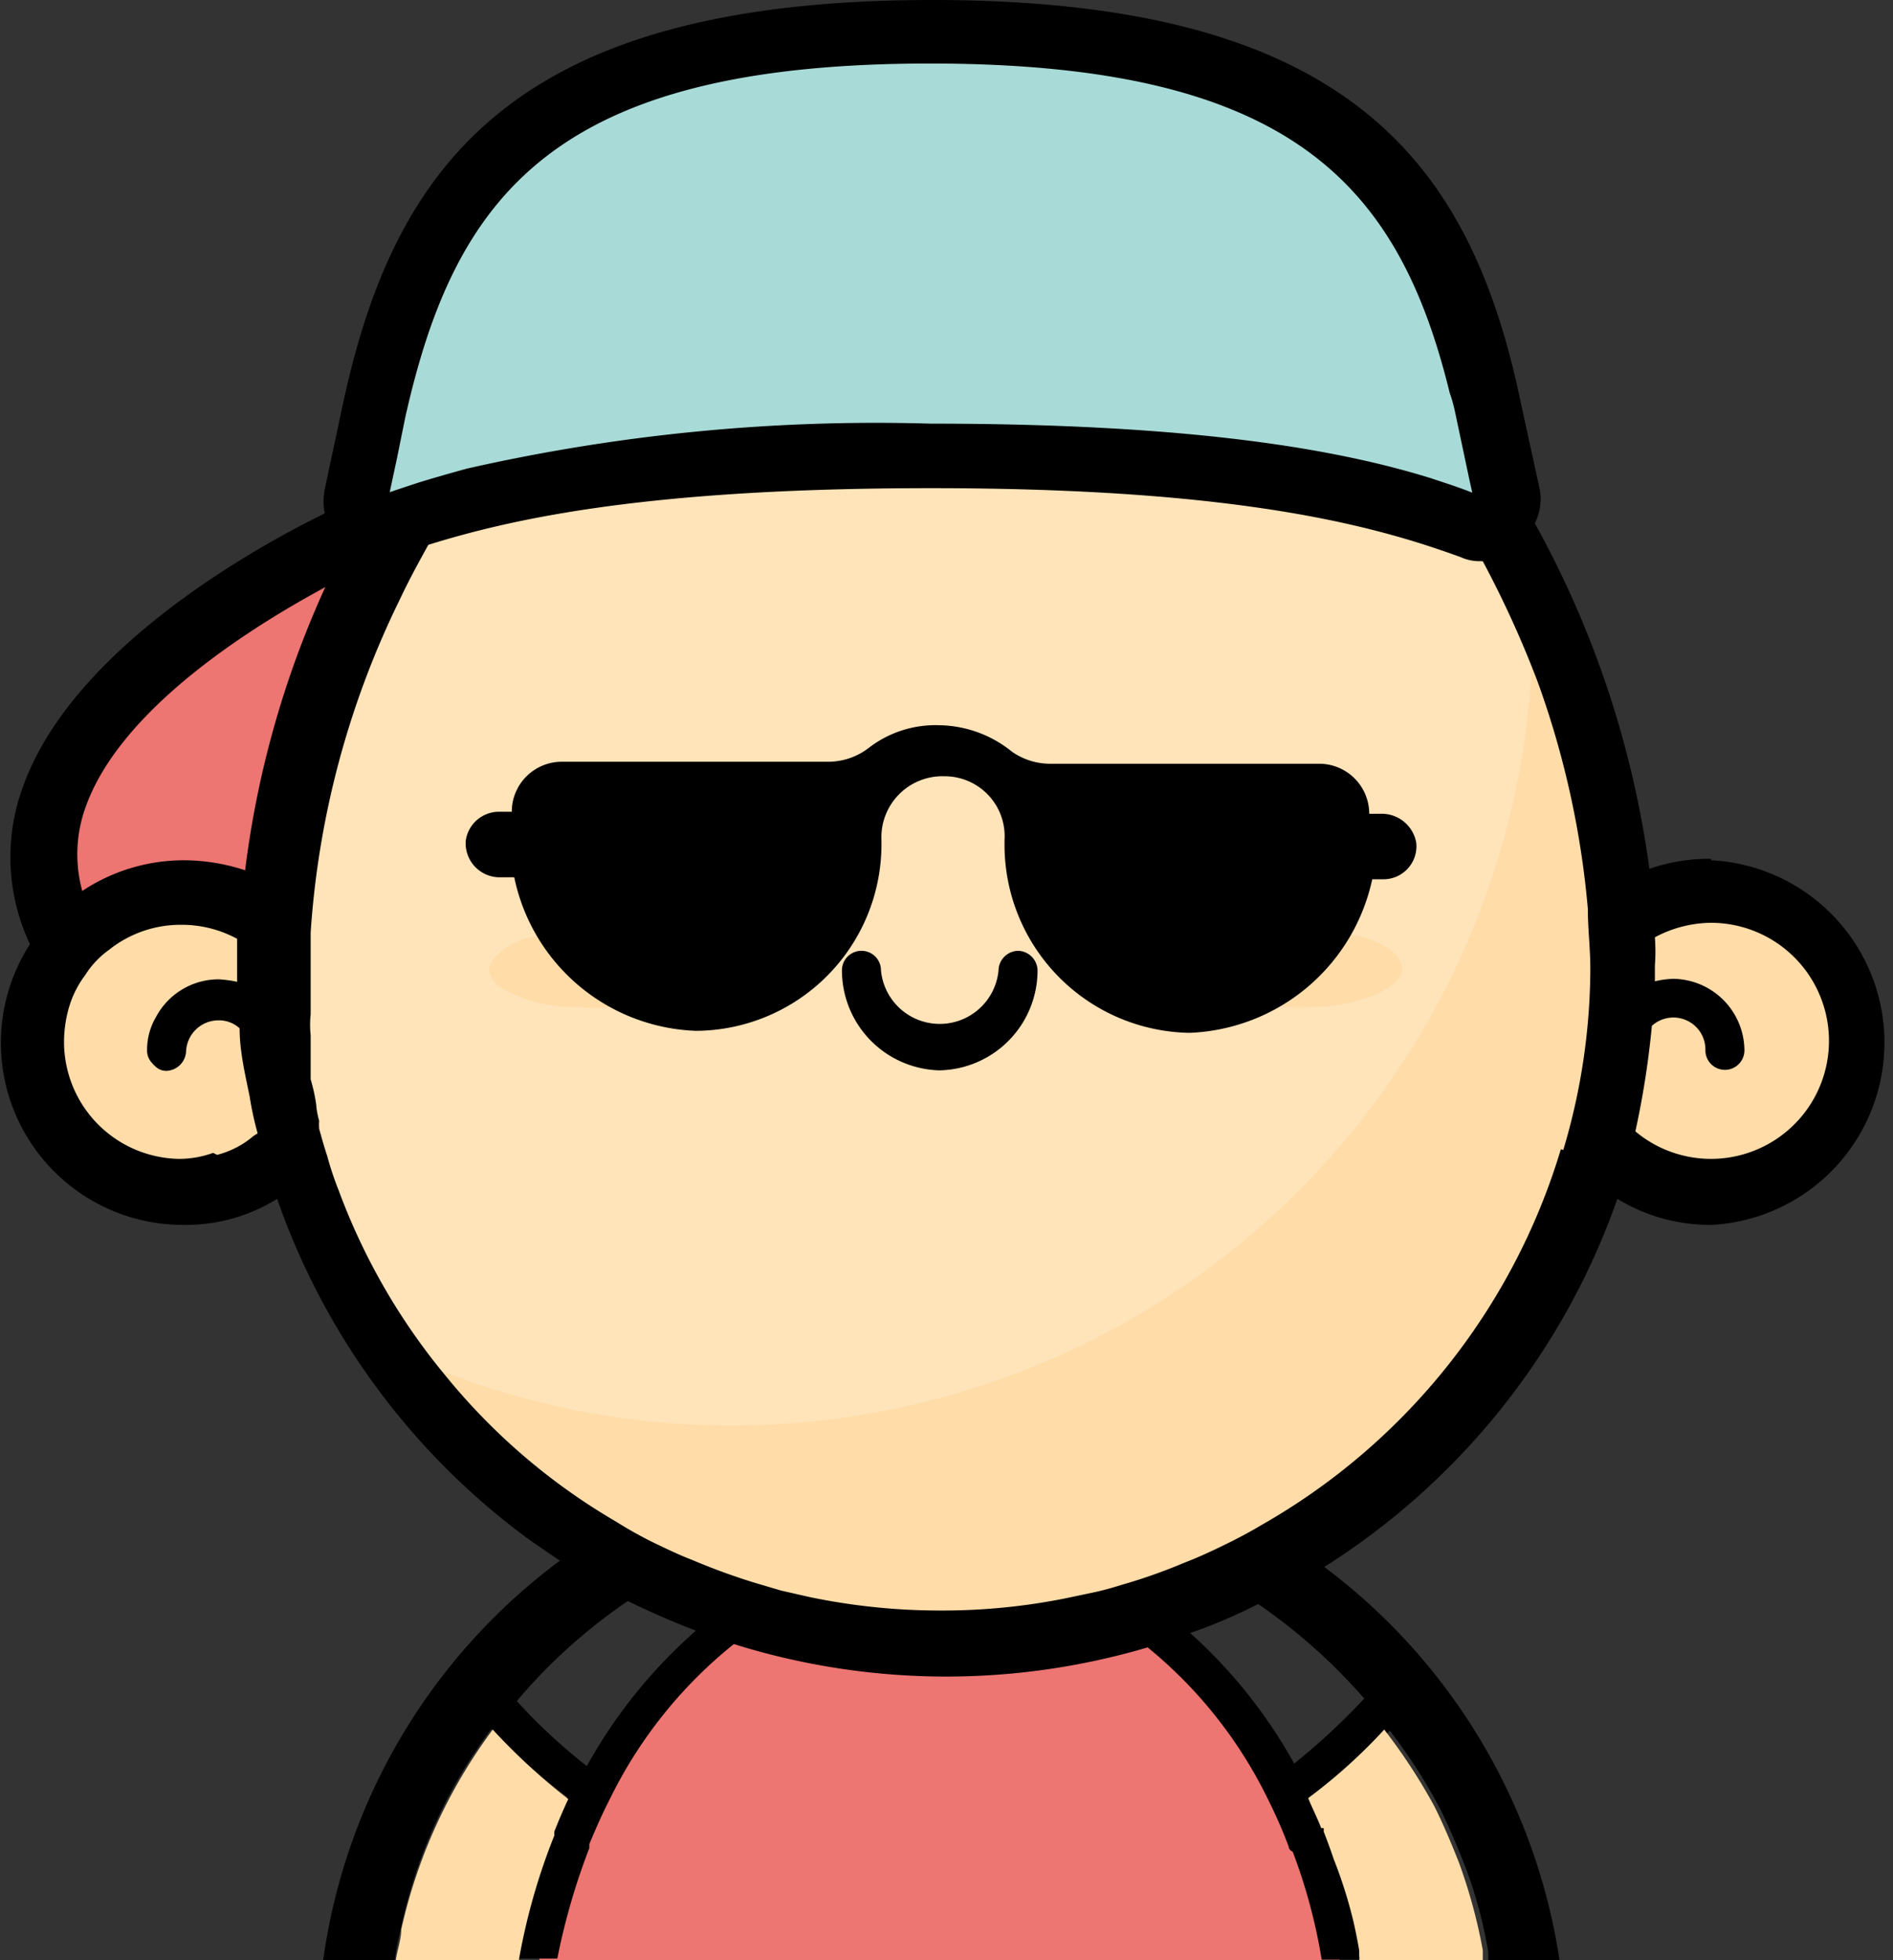
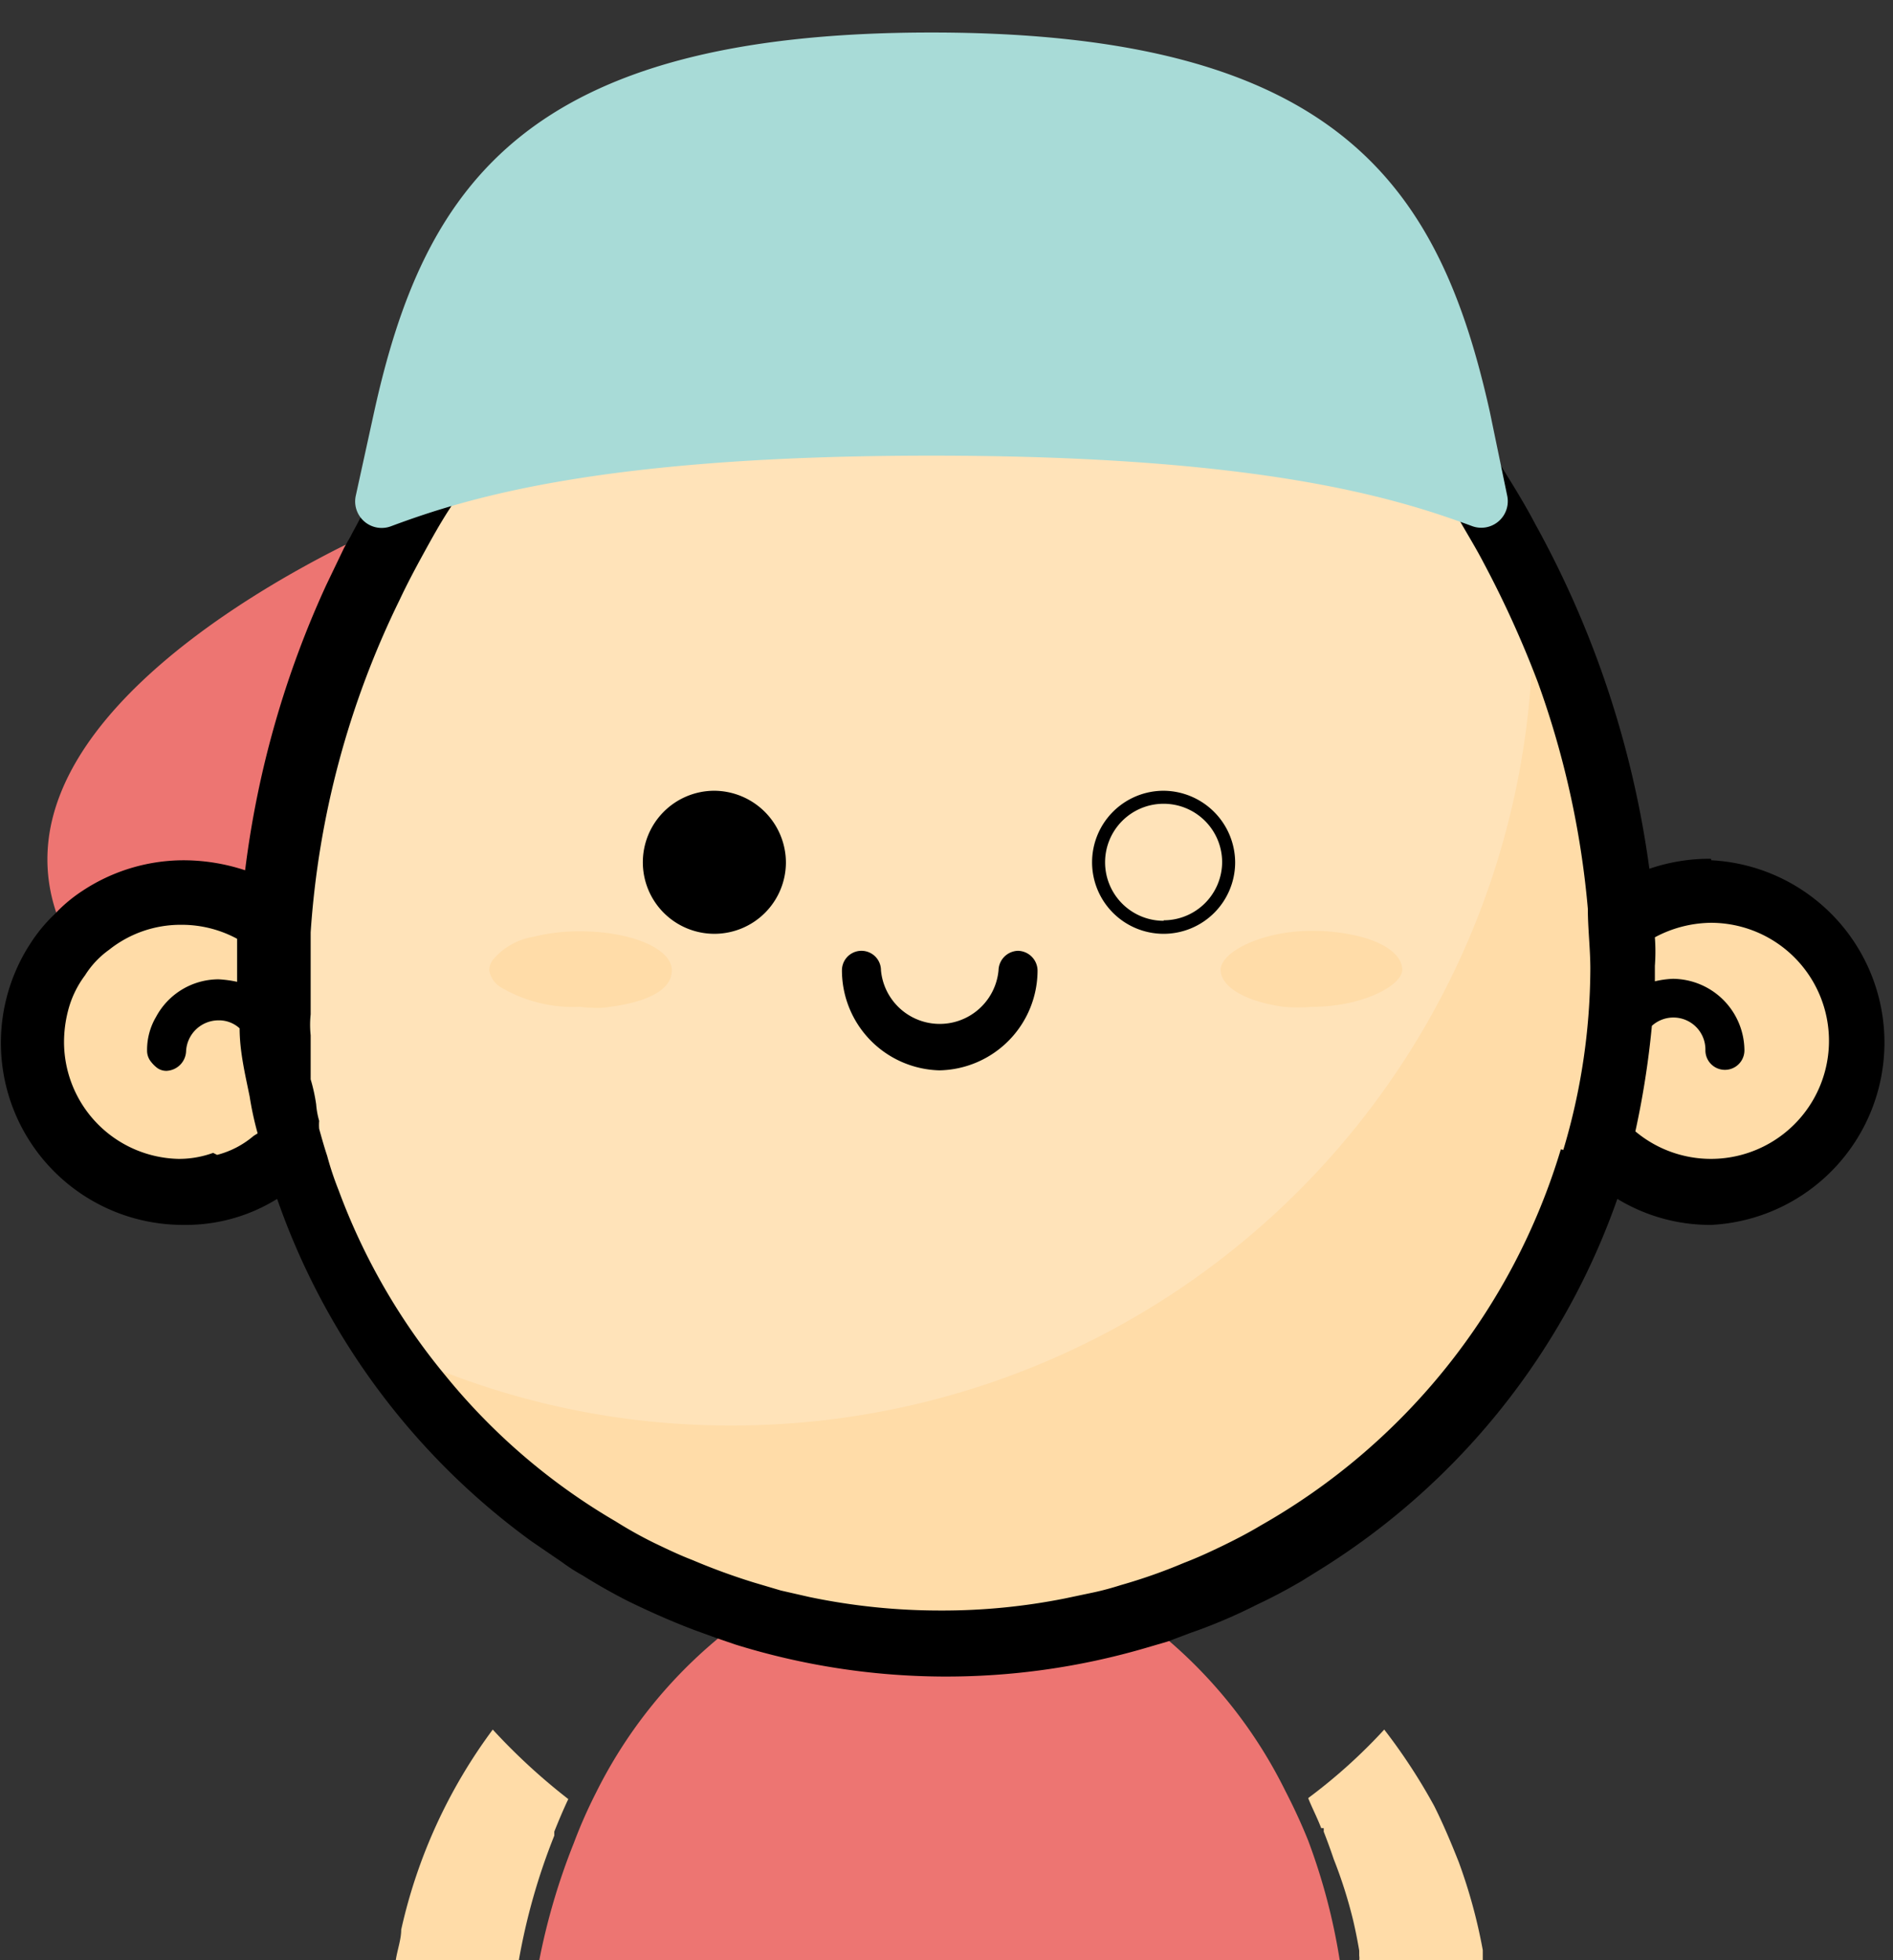
<svg xmlns="http://www.w3.org/2000/svg" id="Capa_1" data-name="Capa 1" viewBox="0 0 37.84 39.19">
  <rect x="0" y="0" width="37.84" height="39.19" fill="#333333" stroke="none" />
  <title>avatars_kawai_03</title>
  <path d="M32.37,42.4h0c-.14-.35-.3-.69-.46-1a9.5,9.5,0,0,0-2.33-3,4.56,4.56,0,0,0-.66-.52,6.15,6.15,0,0,0-.73-.44,6.56,6.56,0,0,0-6.24,0,5.14,5.14,0,0,0-.78.46,5.86,5.86,0,0,0-.5.37.52.52,0,0,0-.11.1,9.5,9.5,0,0,0-2.43,3.08,9.71,9.71,0,0,0-.44,1A13,13,0,0,0,17,44.79H33A12.19,12.19,0,0,0,32.37,42.4Zm-15.54-15-.58-2.06-.17-.63-2-7.15-.21-.75v0h0l0-.14v0l-.13-.46s-.15.06-.4.19l-.25.11c-1.86.93-7,3.84-5.72,7.41a3.37,3.37,0,0,0,.2.49.21.21,0,0,0,0,.06,7.62,7.62,0,0,0,.38.69,8.59,8.59,0,0,0,1.3,1.73.68.68,0,0,0,.12.12,6,6,0,0,0,1.93,1.33,3.79,3.79,0,0,0,.61.23l.14,0,.11,0a5.94,5.94,0,0,0,.71.14A8.44,8.44,0,0,0,17,28.05Z" transform="translate(-6.22 -5.6)" fill="#ed7572" />
-   <path d="M32.68,36.92c-.2-.16-.4-.31-.61-.45l-.56-.36A12.46,12.46,0,0,0,18.61,36l-.65.41-.53.38a12,12,0,0,0-4.75,8h1.43a6.18,6.18,0,0,1,.12-.62h0a10.11,10.11,0,0,1,1.81-4l0,0a12,12,0,0,0,1.52,1.36c-.11.21-.18.42-.29.65,0,0,0,.06,0,.08a13.44,13.44,0,0,0-.7,2.5h.79A13.3,13.3,0,0,1,18,42.55s0,0,0-.08c.13-.31.26-.61.41-.9a9.09,9.09,0,0,1,2.48-3.1A6.45,6.45,0,0,1,21.6,38a5.37,5.37,0,0,1,.89-.46A6.18,6.18,0,0,1,25,37a6.25,6.25,0,0,1,2.59.56,6.11,6.11,0,0,1,.83.45,4.3,4.3,0,0,1,.72.51,9,9,0,0,1,2.4,3c.16.32.31.65.44,1,0,0,0,.07.08.1a11.09,11.09,0,0,1,.58,2.16h.79s0-.07,0-.1,0-.07,0-.1q0-.3-.12-.6a9.24,9.24,0,0,0-.34-1.17,4,4,0,0,0-.2-.58l0,0s0-.05-.05-.06c-.08-.21-.19-.41-.25-.59h0a11.7,11.7,0,0,0,1.53-1.38,10.79,10.79,0,0,1,1,1.55c.18.36.34.74.49,1.12a9,9,0,0,1,.48,1.76l0,.2h1.43A12.07,12.07,0,0,0,32.68,36.92Zm-7.57-1.24h.15A10.89,10.89,0,0,1,30,36.86a6.42,6.42,0,0,1,.68.37,6.2,6.2,0,0,1,.69.44,11.25,11.25,0,0,1,2.12,1.89,13.15,13.15,0,0,1-1.4,1.3A10.05,10.05,0,0,0,30,38.24c-.2-.18-.41-.35-.62-.51s-.44-.3-.66-.43a7.08,7.08,0,0,0-7.34,0h0a7.66,7.66,0,0,0-.7.46c-.2.15-.39.3-.58.47a10.14,10.14,0,0,0-2.15,2.68,11.36,11.36,0,0,1-1.4-1.3,11,11,0,0,1,2.22-2c.2-.14.41-.27.62-.39s.5-.28.76-.41A11.15,11.15,0,0,1,25,35.68Z" transform="translate(-6.22 -5.6)" />
-   <path d="M13.62,29.43c-2.81,0-5.1-1.62-6.72-4.79a4.07,4.07,0,0,1-.21-3.34c1.23-3.38,6.49-5.68,6.72-5.75a.66.66,0,0,1,.86.34.65.65,0,0,1-.34.85s-5,2.17-6,5A2.77,2.77,0,0,0,8.1,24c1.93,3.8,4.84,4.92,8.7,3.38a.66.66,0,1,1,.49,1.23A10,10,0,0,1,13.62,29.43Z" transform="translate(-6.22 -5.6)" />
  <path d="M35.86,44.59a10.65,10.65,0,0,0-.48-1.76c-.15-.38-.31-.76-.49-1.12a11.55,11.55,0,0,0-1-1.53,10.88,10.88,0,0,1-1.52,1.37h0c.07.18.18.39.26.6l.05,0a.64.64,0,0,1,0,.07c.07.18.14.37.2.55A9.24,9.24,0,0,1,33.27,44q.07.3.12.6s0,.06,0,.1a.34.34,0,0,1,0,.1h2.47Z" transform="translate(-6.22 -5.6)" fill="#ffdca8" />
  <path d="M16.07,40.18s0,0,0,0a10.54,10.54,0,0,0-1.83,4h0c0,.2-.08.41-.11.62h2.46a12.55,12.55,0,0,1,.71-2.5s0,0,0-.08c.08-.2.18-.44.28-.65A12.31,12.31,0,0,1,16.07,40.18Z" transform="translate(-6.22 -5.6)" fill="#ffdca8" />
  <path d="M41.61,23.7a3,3,0,0,0-1.19-.24,2.87,2.87,0,0,0-1.8.6,17.51,17.51,0,0,0-.94-4.53c-.23-.65-.49-1.29-.78-1.94h0c-.07-.16-.14-.31-.22-.46l-.24-.47c-.1-.19-.21-.38-.32-.57s-.16-.3-.25-.44l-.28-.44c-2.48-3.86-6.24-6.74-10.46-6.74a5.47,5.47,0,0,0-.7,0c-.11,0-.21,0-.32,0l-.2,0a4,4,0,0,0-.58.11.68.68,0,0,0-.23,0l-.6.15-.26.08-.73.26L21,9.43a1.38,1.38,0,0,0-.34.18,1.87,1.87,0,0,0-.28.16l-.29.15-.36.21-.21.13c-.11.08-.21.13-.31.21l-.29.21-.29.21-.2.15a1.6,1.6,0,0,0-.19.16l-.49.41a.93.93,0,0,1-.18.16c-.08.08-.19.16-.26.24A18,18,0,0,0,15,14.77a1.75,1.75,0,0,1-.16.2,3.21,3.21,0,0,0-.19.31c-.13.19-.24.39-.35.58l-.11.18,0,.05h0l-.13.23c-.05.1-.13.2-.17.3h0c0,.05-.05.11-.08.17h0s0,0,0,0h0a0,0,0,0,0,0,0s0,.07-.06.11l-.16.34c-.05.1-.1.23-.15.34l-.16.33a3.54,3.54,0,0,1-.16.34,2.92,2.92,0,0,0-.13.34c-.1.24-.18.47-.26.68a.61.61,0,0,0,0,.18c-.08.21-.13.39-.21.6s-.13.42-.18.6a1.62,1.62,0,0,1-.1.34c0,.13-.05.23-.08.34s-.08.28-.1.44-.11.57-.16.86a2.12,2.12,0,0,0-.05.44c0,.11,0,.24-.06.34s0,.47,0,.68V24a3,3,0,0,0-1.79-.6,3.17,3.17,0,0,0-1.2.23,2.58,2.58,0,0,0-.51.29,2.8,2.8,0,0,0-.52.45,2.65,2.65,0,0,0-.43.62,2.91,2.91,0,0,0-.34,1.38,3,3,0,0,0,3,3A2.9,2.9,0,0,0,11.26,29a2.64,2.64,0,0,0,.62-.48l.09-.09s0,.09,0,.13,0,.08,0,.12.08.29.13.44a1,1,0,0,0,.05.18l0,.11c0,.11.08.18.11.29a4.09,4.09,0,0,0,.26.62c0,.08.05.13.07.21v0a3.13,3.13,0,0,0,.19.36c.05.13.13.24.18.37a.81.81,0,0,0,.1.18c.06.08.11.18.16.26l.08.15c.08.11.13.24.21.34a3.41,3.41,0,0,0,.28.42,13.69,13.69,0,0,0,4,3.81l.57.34.85.43a11.86,11.86,0,0,0,1.29.5l.47.16.46.13a13.48,13.48,0,0,0,3.45.44A13.77,13.77,0,0,0,28.42,38l.47-.13.49-.16a11.54,11.54,0,0,0,1.27-.5c.28-.13.55-.26.82-.41l.6-.35a13.58,13.58,0,0,0,6.06-8,3,3,0,0,0,2.21,1,3,3,0,0,0,3-3A2.79,2.79,0,0,0,41.61,23.7Z" transform="translate(-6.22 -5.6)" fill="#ffdca8" />
  <path d="M36.9,17.59v0c-.07-.14-.14-.29-.22-.43s-.15-.31-.23-.47-.2-.39-.32-.58a3.78,3.78,0,0,0-.26-.43c-.08-.16-.18-.32-.28-.48-2.48-3.86-6.24-6.72-10.46-6.72-.23,0-.47,0-.7,0s-.21,0-.32,0-.13,0-.2,0a3.91,3.91,0,0,0-.58.1,1.06,1.06,0,0,0-.23.05l-.6.16-.26.08a7.24,7.24,0,0,0-.73.26L21,9.4a1.83,1.83,0,0,0-.34.18l-.28.16c-.11,0-.18.1-.29.16l-.36.2a2.39,2.39,0,0,1-.21.13c-.11.08-.21.13-.31.21l-.29.21-.29.21-.2.16a1.57,1.57,0,0,0-.19.15l-.49.42-.18.15c-.08.08-.19.16-.26.24A18,18,0,0,0,15,14.74a1.28,1.28,0,0,1-.16.21,2.39,2.39,0,0,0-.21.34c-.12.18-.23.37-.34.56l-.1.17a.22.22,0,0,1-.05.08,2,2,0,0,1-.11.2c-.05.11-.13.21-.18.31l-.09.2s0,0,0,0h0a0,0,0,0,0,0,0l0,.08a2.68,2.68,0,0,0-.16.34,3.54,3.54,0,0,1-.16.34c-.05.1-.1.23-.15.34l-.16.34a2,2,0,0,0-.13.34c-.1.23-.18.46-.26.67a.41.41,0,0,0-.05.19c-.08.2-.13.39-.21.59s-.13.42-.18.6,0,.24-.08.34,0,.24-.08.34-.08.29-.1.44-.11.58-.16.86a2.3,2.3,0,0,0,0,.45c0,.1,0,.23-.05.33s0,.37-.06.55v.91c0,.34,0,.65,0,1a.46.46,0,0,0,0,.2c0,.11,0,.21,0,.32v0a.3.3,0,0,0,0,.16c0,.1,0,.21,0,.31s0,.13,0,.21,0,.21,0,.31.05.25.08.38h0a2.86,2.86,0,0,0,.1.42,1.21,1.21,0,0,1,.05.18.84.84,0,0,1,.05.17l0,.09c.05.16.08.29.13.44l.06.2.05.09c0,.11.07.18.1.29s.16.41.26.62l.08.21v0a2,2,0,0,0,.18.36c.05.13.13.24.18.37a.87.87,0,0,0,.11.18l.15.26a1.09,1.09,0,0,1,.08.15c.08.11.13.24.21.34a3.52,3.52,0,0,0,.29.42,12,12,0,0,0,1.17.49,15.73,15.73,0,0,0,5.73,1.07,16,16,0,0,0,16-15q0-.51,0-1C36.93,18,36.9,17.79,36.9,17.59ZM17.81,25.73a2.84,2.84,0,0,1-1.56-.38A.49.49,0,0,1,16,25a.35.35,0,0,1,.09-.23,1.34,1.34,0,0,1,.79-.44,3.79,3.79,0,0,1,.94-.11c1,0,1.83.34,1.83.78s-.61.67-1.4.75A3,3,0,0,1,17.81,25.73Zm14.64,0a3.48,3.48,0,0,1-.57,0c-.74-.1-1.26-.39-1.26-.74s.81-.78,1.83-.78a3.94,3.94,0,0,1,.8.08c.61.12,1,.39,1,.7S33.46,25.73,32.45,25.73Z" transform="translate(-6.22 -5.6)" fill="#fff" opacity="0.2" style="isolation:isolate" />
  <path d="M14.31,16a.76.76,0,0,1,0,.15.41.41,0,0,1,0,.16.61.61,0,0,1-.36.41l-.07,0h0l-.07,0h0l-.07,0h0a0,0,0,0,0,0,0l0,.08a2.68,2.68,0,0,0-.16.34,3.54,3.54,0,0,1-.16.34c-.05.1-.1.23-.15.34l-.16.34a2,2,0,0,0-.13.34c-.1.23-.18.46-.26.67a.41.41,0,0,0-.05.19c-.08.2-.13.39-.21.59s-.13.42-.18.6,0,.24-.08.34,0,.24-.08.34-.08.29-.1.44-.11.58-.16.86a2.3,2.3,0,0,0,0,.45c0,.1,0,.23-.05.33s0,.37-.06.55v.91c0,.34,0,.65,0,1a.46.46,0,0,0,0,.2c0,.11,0,.21,0,.32v0a.3.3,0,0,0,0,.16c0,.1,0,.21,0,.31s0,.13,0,.21,0,.21,0,.31.05.25.08.38l.35.11.36.08a1.61,1.61,0,0,1-.06-.33,3.49,3.49,0,0,0-.11-.5c0-.08,0-.13,0-.21s0-.26,0-.41,0-.19,0-.26a2,2,0,0,1,0-.42c0-.08,0-.16,0-.26s0-.44,0-.68v-.7a17.78,17.78,0,0,1,1.78-6.65c.15-.32.31-.62.48-.93s.32-.58.5-.86Zm26.11,6.77a3.69,3.69,0,0,0-1.23.2,19.71,19.71,0,0,0-2.28-6.89c-.21-.4-.45-.79-.69-1.17h0c-.31-.49-.64-1-1-1.43-2.57-3.35-6.14-5.73-10.07-5.73-4.44,0-8.39,3-11,7-.17.24-.32.49-.47.74s-.18.31-.26.47-.13.24-.19.36l-.13.23-.36.75A19.34,19.34,0,0,0,11.12,23a3.94,3.94,0,0,0-1.25-.2,3.67,3.67,0,0,0-2,.61,3,3,0,0,0-.55.46,3.14,3.14,0,0,0-.49.59,3.64,3.64,0,0,0,3.06,5.63,3.46,3.46,0,0,0,1.87-.52,14.25,14.25,0,0,0,5.09,6.85l.6.41a3.74,3.74,0,0,0,.42.27h0q.43.27.9.51c.43.21.88.41,1.33.58l.44.16.38.13a14.19,14.19,0,0,0,8.23.06l.41-.12.45-.17a10.57,10.57,0,0,0,1.34-.57c.3-.14.6-.3.89-.47l.45-.28a14.3,14.3,0,0,0,5.86-7.36,3.57,3.57,0,0,0,1.88.52,3.65,3.65,0,0,0,0-7.29Zm0,6a2.35,2.35,0,0,1-1.51-.55,17.54,17.54,0,0,0,.33-2.11.64.64,0,0,1,1.07.49.39.39,0,1,0,.78,0,1.44,1.44,0,0,0-1.43-1.43,1.84,1.84,0,0,0-.36.05v-.31a3.83,3.83,0,0,0,0-.57,2.42,2.42,0,0,1,1.12-.29,2.36,2.36,0,0,1,0,4.72Zm-3-.19a12.92,12.92,0,0,1-6,7.52c-.25.15-.52.29-.79.42s-.49.23-.75.33a10.89,10.89,0,0,1-1.25.44c-.19.06-.37.11-.56.15l-.57.12a12.51,12.51,0,0,1-2.46.24,12.78,12.78,0,0,1-2.64-.27l-.57-.13-.54-.16h0a12.88,12.88,0,0,1-1.23-.45c-.26-.1-.51-.22-.76-.34a8.35,8.35,0,0,1-.77-.43,12.51,12.51,0,0,1-3.4-2.91,12.7,12.7,0,0,1-2.14-3.71,6.2,6.2,0,0,1-.23-.69c-.06-.18-.11-.36-.16-.54v0a.94.94,0,0,1,0-.16,1.61,1.61,0,0,1-.06-.33,3.49,3.49,0,0,0-.11-.5c0-.08,0-.13,0-.21s0-.26,0-.41,0-.19,0-.26a2,2,0,0,1,0-.42c0-.08,0-.16,0-.26s0-.44,0-.68v-.7a17.78,17.78,0,0,1,1.78-6.65c.15-.32.31-.62.48-.93s.32-.58.5-.86.34-.53.52-.79.34-.49.52-.72c2.58-3.36,5.78-5.21,9-5.21s6.48,1.85,9,5.21c.23.3.45.6.65.91s.37.55.53.83.32.54.46.81a20.6,20.6,0,0,1,1.09,2.4,17.86,17.86,0,0,1,1,4.53c0,.39.05.81.05,1.2A12.76,12.76,0,0,1,37.47,28.59Zm-26.94.07a2,2,0,0,1-.69.12A2.34,2.34,0,0,1,7.5,26.43a2.51,2.51,0,0,1,.08-.62,2,2,0,0,1,.34-.71,1.8,1.8,0,0,1,.48-.51,2.29,2.29,0,0,1,1.44-.5,2.32,2.32,0,0,1,1.12.28c0,.19,0,.37,0,.55v.31a2.35,2.35,0,0,0-.37-.05,1.42,1.42,0,0,0-1.25.75,1.3,1.3,0,0,0-.18.68.35.35,0,0,0,.08.22.68.68,0,0,0,.12.12.31.31,0,0,0,.19.06.41.41,0,0,0,.39-.4v0a.65.65,0,0,1,.65-.61.61.61,0,0,1,.42.16c0,.46.11.92.2,1.36h0a6.52,6.52,0,0,0,.16.74l-.08.05a1.83,1.83,0,0,1-.73.38ZM14.31,16a.76.76,0,0,1,0,.15.41.41,0,0,1,0,.16.61.61,0,0,1-.36.41l-.07,0h0l-.07,0h0l-.07,0h0a0,0,0,0,0,0,0l0,.08a2.68,2.68,0,0,0-.16.34,3.54,3.54,0,0,1-.16.34c-.05.1-.1.23-.15.34l-.16.34a2,2,0,0,0-.13.34c-.1.23-.18.46-.26.67a.41.41,0,0,0-.05.19c-.08.2-.13.39-.21.59s-.13.42-.18.6,0,.24-.08.34,0,.24-.08.34-.08.29-.1.44-.11.58-.16.86a2.3,2.3,0,0,0,0,.45c0,.1,0,.23-.05.33s0,.37-.06.55v.91c0,.34,0,.65,0,1a.46.46,0,0,0,0,.2c0,.11,0,.21,0,.32v0a.3.3,0,0,0,0,.16c0,.1,0,.21,0,.31s0,.13,0,.21,0,.21,0,.31.05.25.08.38l.35.11.36.08a1.61,1.61,0,0,1-.06-.33,3.49,3.49,0,0,0-.11-.5c0-.08,0-.13,0-.21s0-.26,0-.41,0-.19,0-.26a2,2,0,0,1,0-.42c0-.08,0-.16,0-.26s0-.44,0-.68v-.7a17.78,17.78,0,0,1,1.78-6.65c.15-.32.31-.62.48-.93s.32-.58.5-.86Z" transform="translate(-6.22 -5.6)" />
  <circle cx="14.27" cy="17.24" r="1.3" />
  <path d="M20.49,21.41a1.43,1.43,0,1,0,1.44,1.43A1.44,1.44,0,0,0,20.49,21.41Zm0,2.6a1.17,1.17,0,1,1,1.18-1.17A1.17,1.17,0,0,1,20.49,24Z" transform="translate(-6.22 -5.6)" />
  <path d="M25,27a2,2,0,0,1-1.95-2,.39.39,0,0,1,.78,0,1.18,1.18,0,0,0,2.35,0,.4.4,0,0,1,.39-.39.4.4,0,0,1,.39.39A2,2,0,0,1,25,27Z" transform="translate(-6.22 -5.6)" />
-   <circle cx="23.26" cy="17.24" r="1.3" />
  <path d="M29.48,21.41a1.43,1.43,0,1,0,1.43,1.43A1.44,1.44,0,0,0,29.48,21.41Zm0,2.6a1.17,1.17,0,1,1,1.17-1.17A1.17,1.17,0,0,1,29.48,24Z" transform="translate(-6.22 -5.6)" />
-   <path d="M33.83,21.87h-.24a1,1,0,0,0-1-1l-5.36,0a1.33,1.33,0,0,1-.78-.24A2.36,2.36,0,0,0,25,20.1a2.18,2.18,0,0,0-1.41.45,1.33,1.33,0,0,1-.81.28H17.45a1,1,0,0,0-1,1h-.24a.67.67,0,0,0-.68.58.68.68,0,0,0,.66.73h.31a3.85,3.85,0,0,0,3.64,3.07,3.73,3.73,0,0,0,3.7-3.72V22.4h0a1.22,1.22,0,0,1,1.25-1.28A1.2,1.2,0,0,1,26.3,22.4h0v.1A3.76,3.76,0,0,0,30,26.25a3.89,3.89,0,0,0,3.65-3.07h.23a.66.66,0,0,0,.65-.73A.7.7,0,0,0,33.83,21.87Z" transform="translate(-6.22 -5.6)" />
  <path d="M24.84,6.25c-8.15,0-10.15,3.1-11.14,7.58l-.37,1.69a.53.53,0,0,0,.71.6c1.53-.57,4.24-1.41,10.8-1.41s9.27.84,10.81,1.41a.53.53,0,0,0,.7-.6L36,13.83C35,9.35,33,6.25,24.84,6.25Z" transform="translate(-6.22 -5.6)" fill="#a8dbd7" />
-   <path d="M37,15.39l-.37-1.69c-1-4.87-3.46-8.1-11.77-8.1S14.11,8.83,13.07,13.7l-.36,1.69a1.24,1.24,0,0,0,0,.47,1.06,1.06,0,0,0,.31.59l.08.09,0,0a1.16,1.16,0,0,0,.57.24h0s0,0,0,0h.09a1.15,1.15,0,0,0,.41-.08l.28-.1C16.26,16,19,15.36,24.84,15.36c6.18,0,8.88.76,10.58,1.38a.91.91,0,0,0,.39.08h0a1.06,1.06,0,0,0,.61-.17h0l.14-.11a1.16,1.16,0,0,0,.32-.44A1.08,1.08,0,0,0,37,15.39ZM35.34,14l.25,1.18v0l.06.27c-.25-.1-.53-.19-.83-.29-1.84-.57-4.72-1.09-10-1.09a37,37,0,0,0-9.27.9c-.36.1-.68.19-1,.29h0l-.54.18.15-.7.16-.79c1-4.47,3-7.08,10.49-7.08,7.22,0,9.37,2.42,10.39,6.59C35.27,13.65,35.3,13.81,35.34,14Z" transform="translate(-6.22 -5.6)" />
</svg>